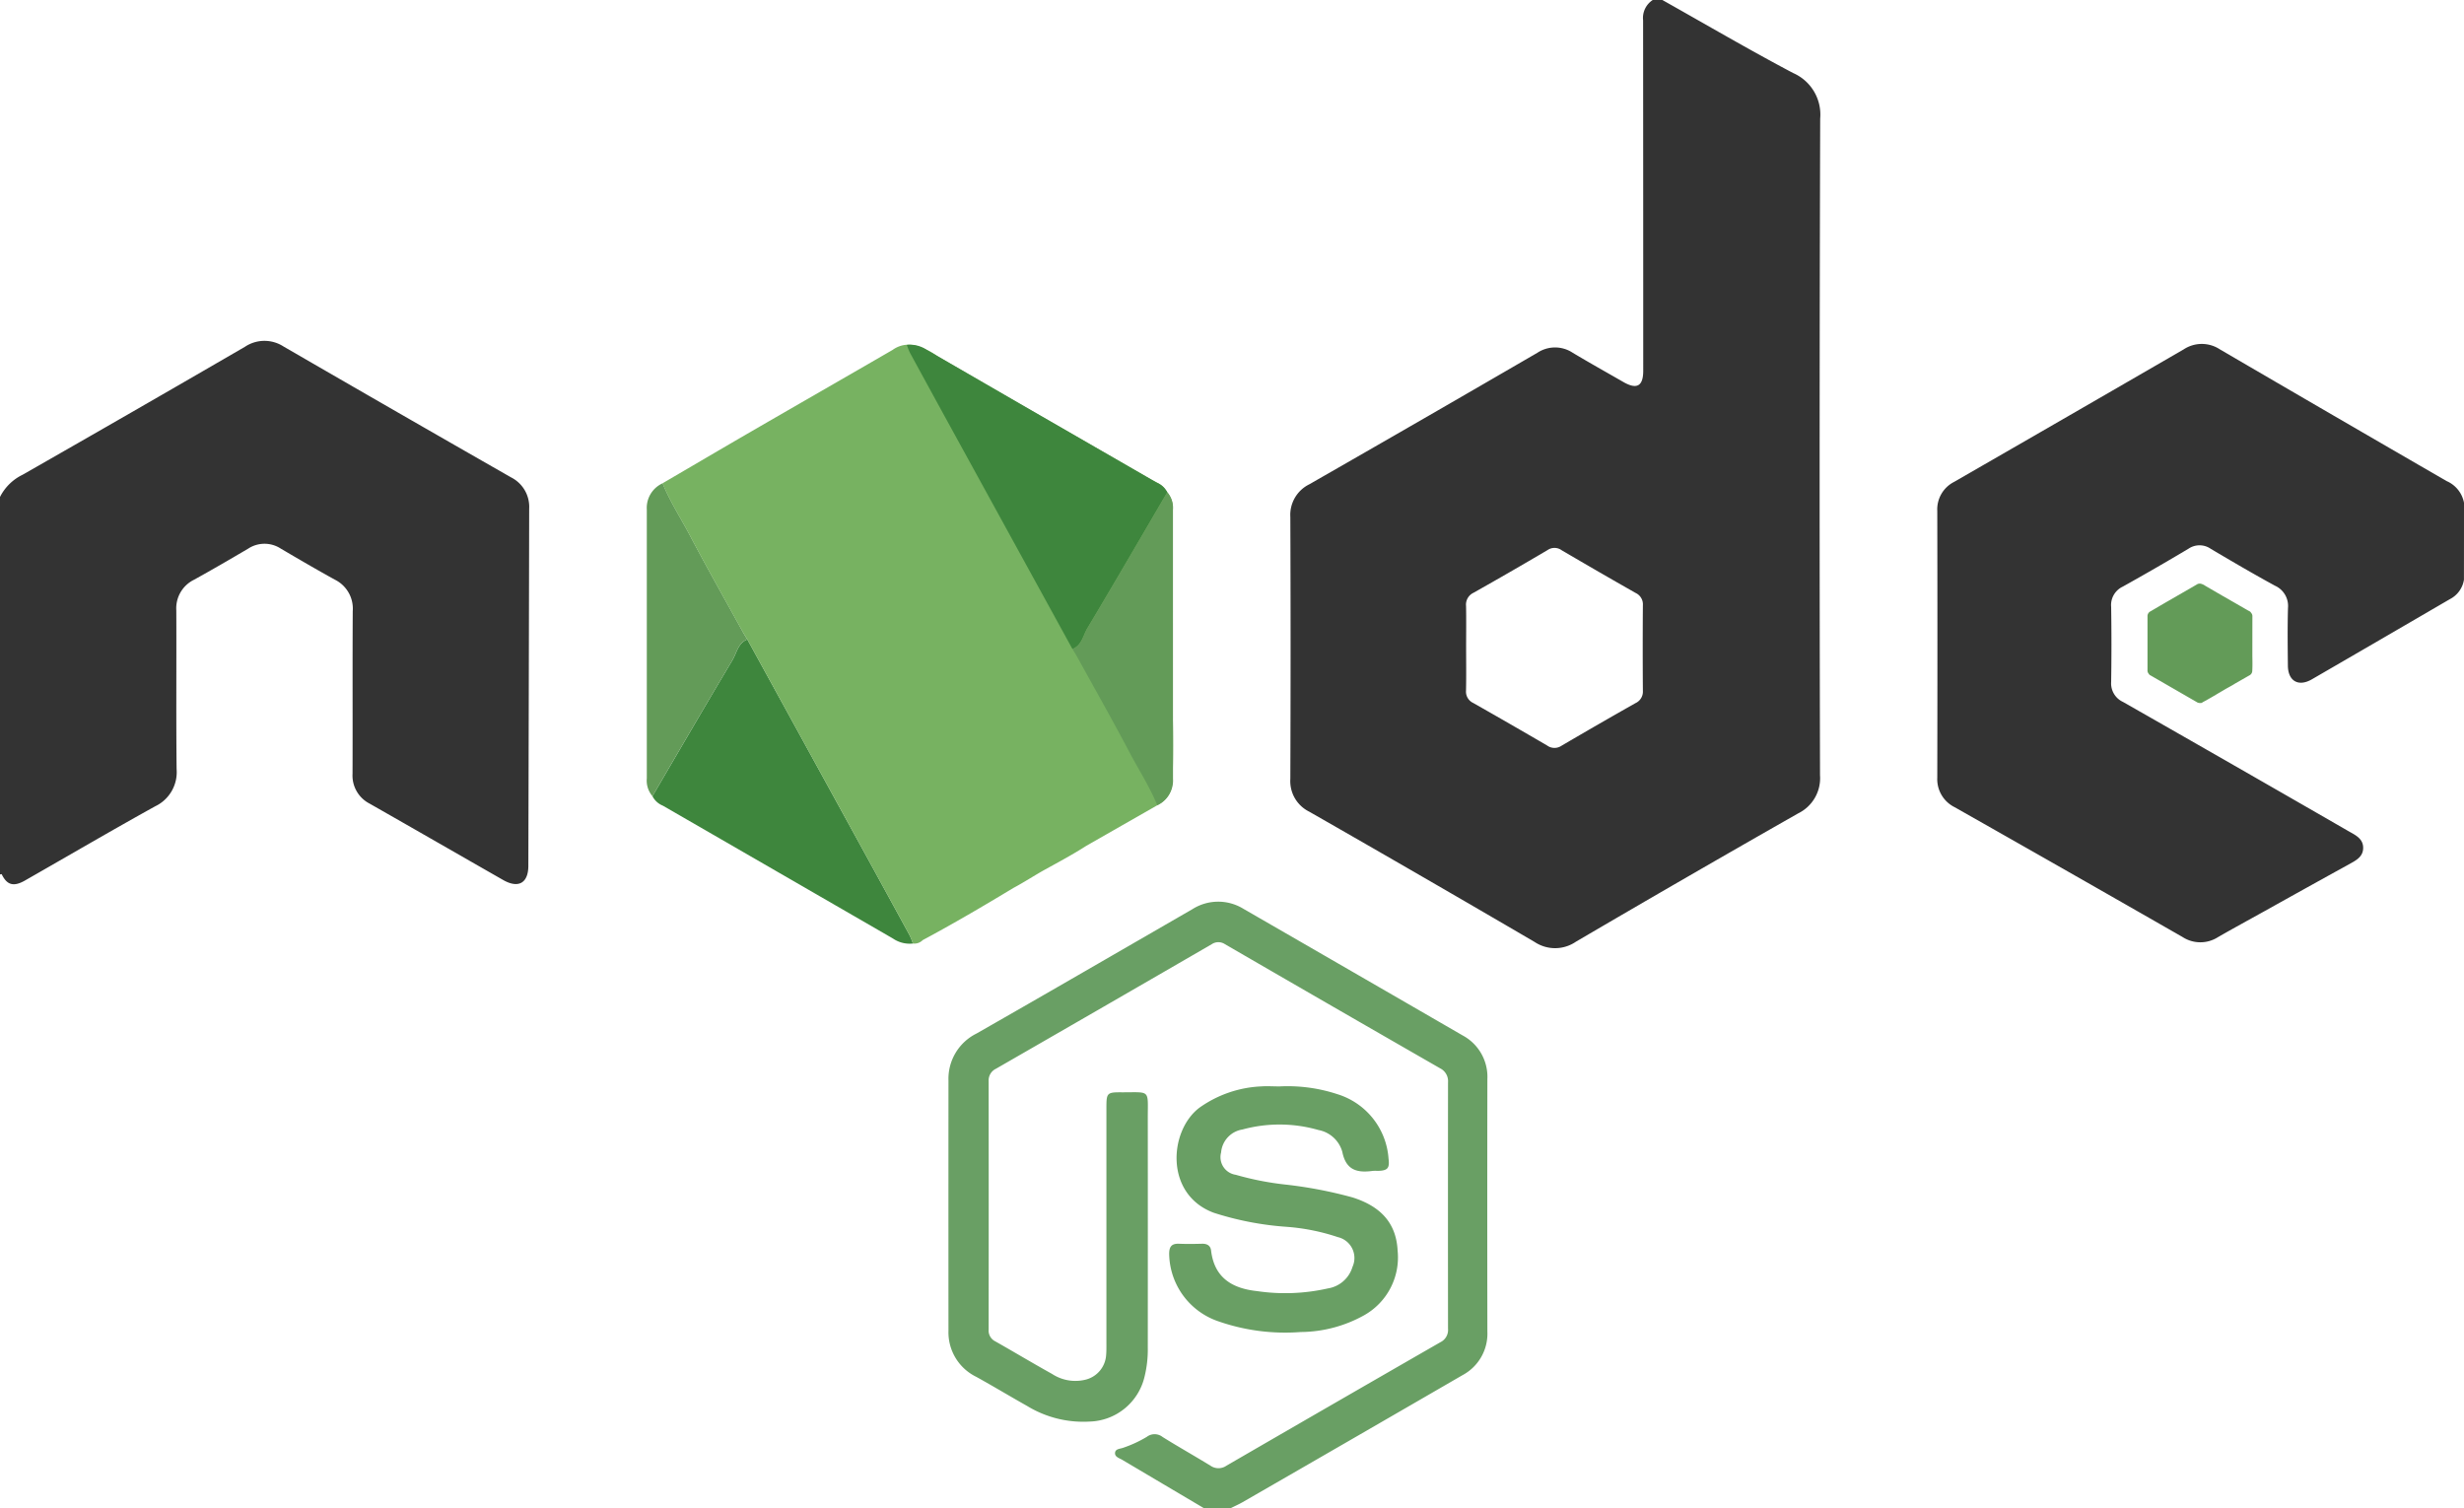
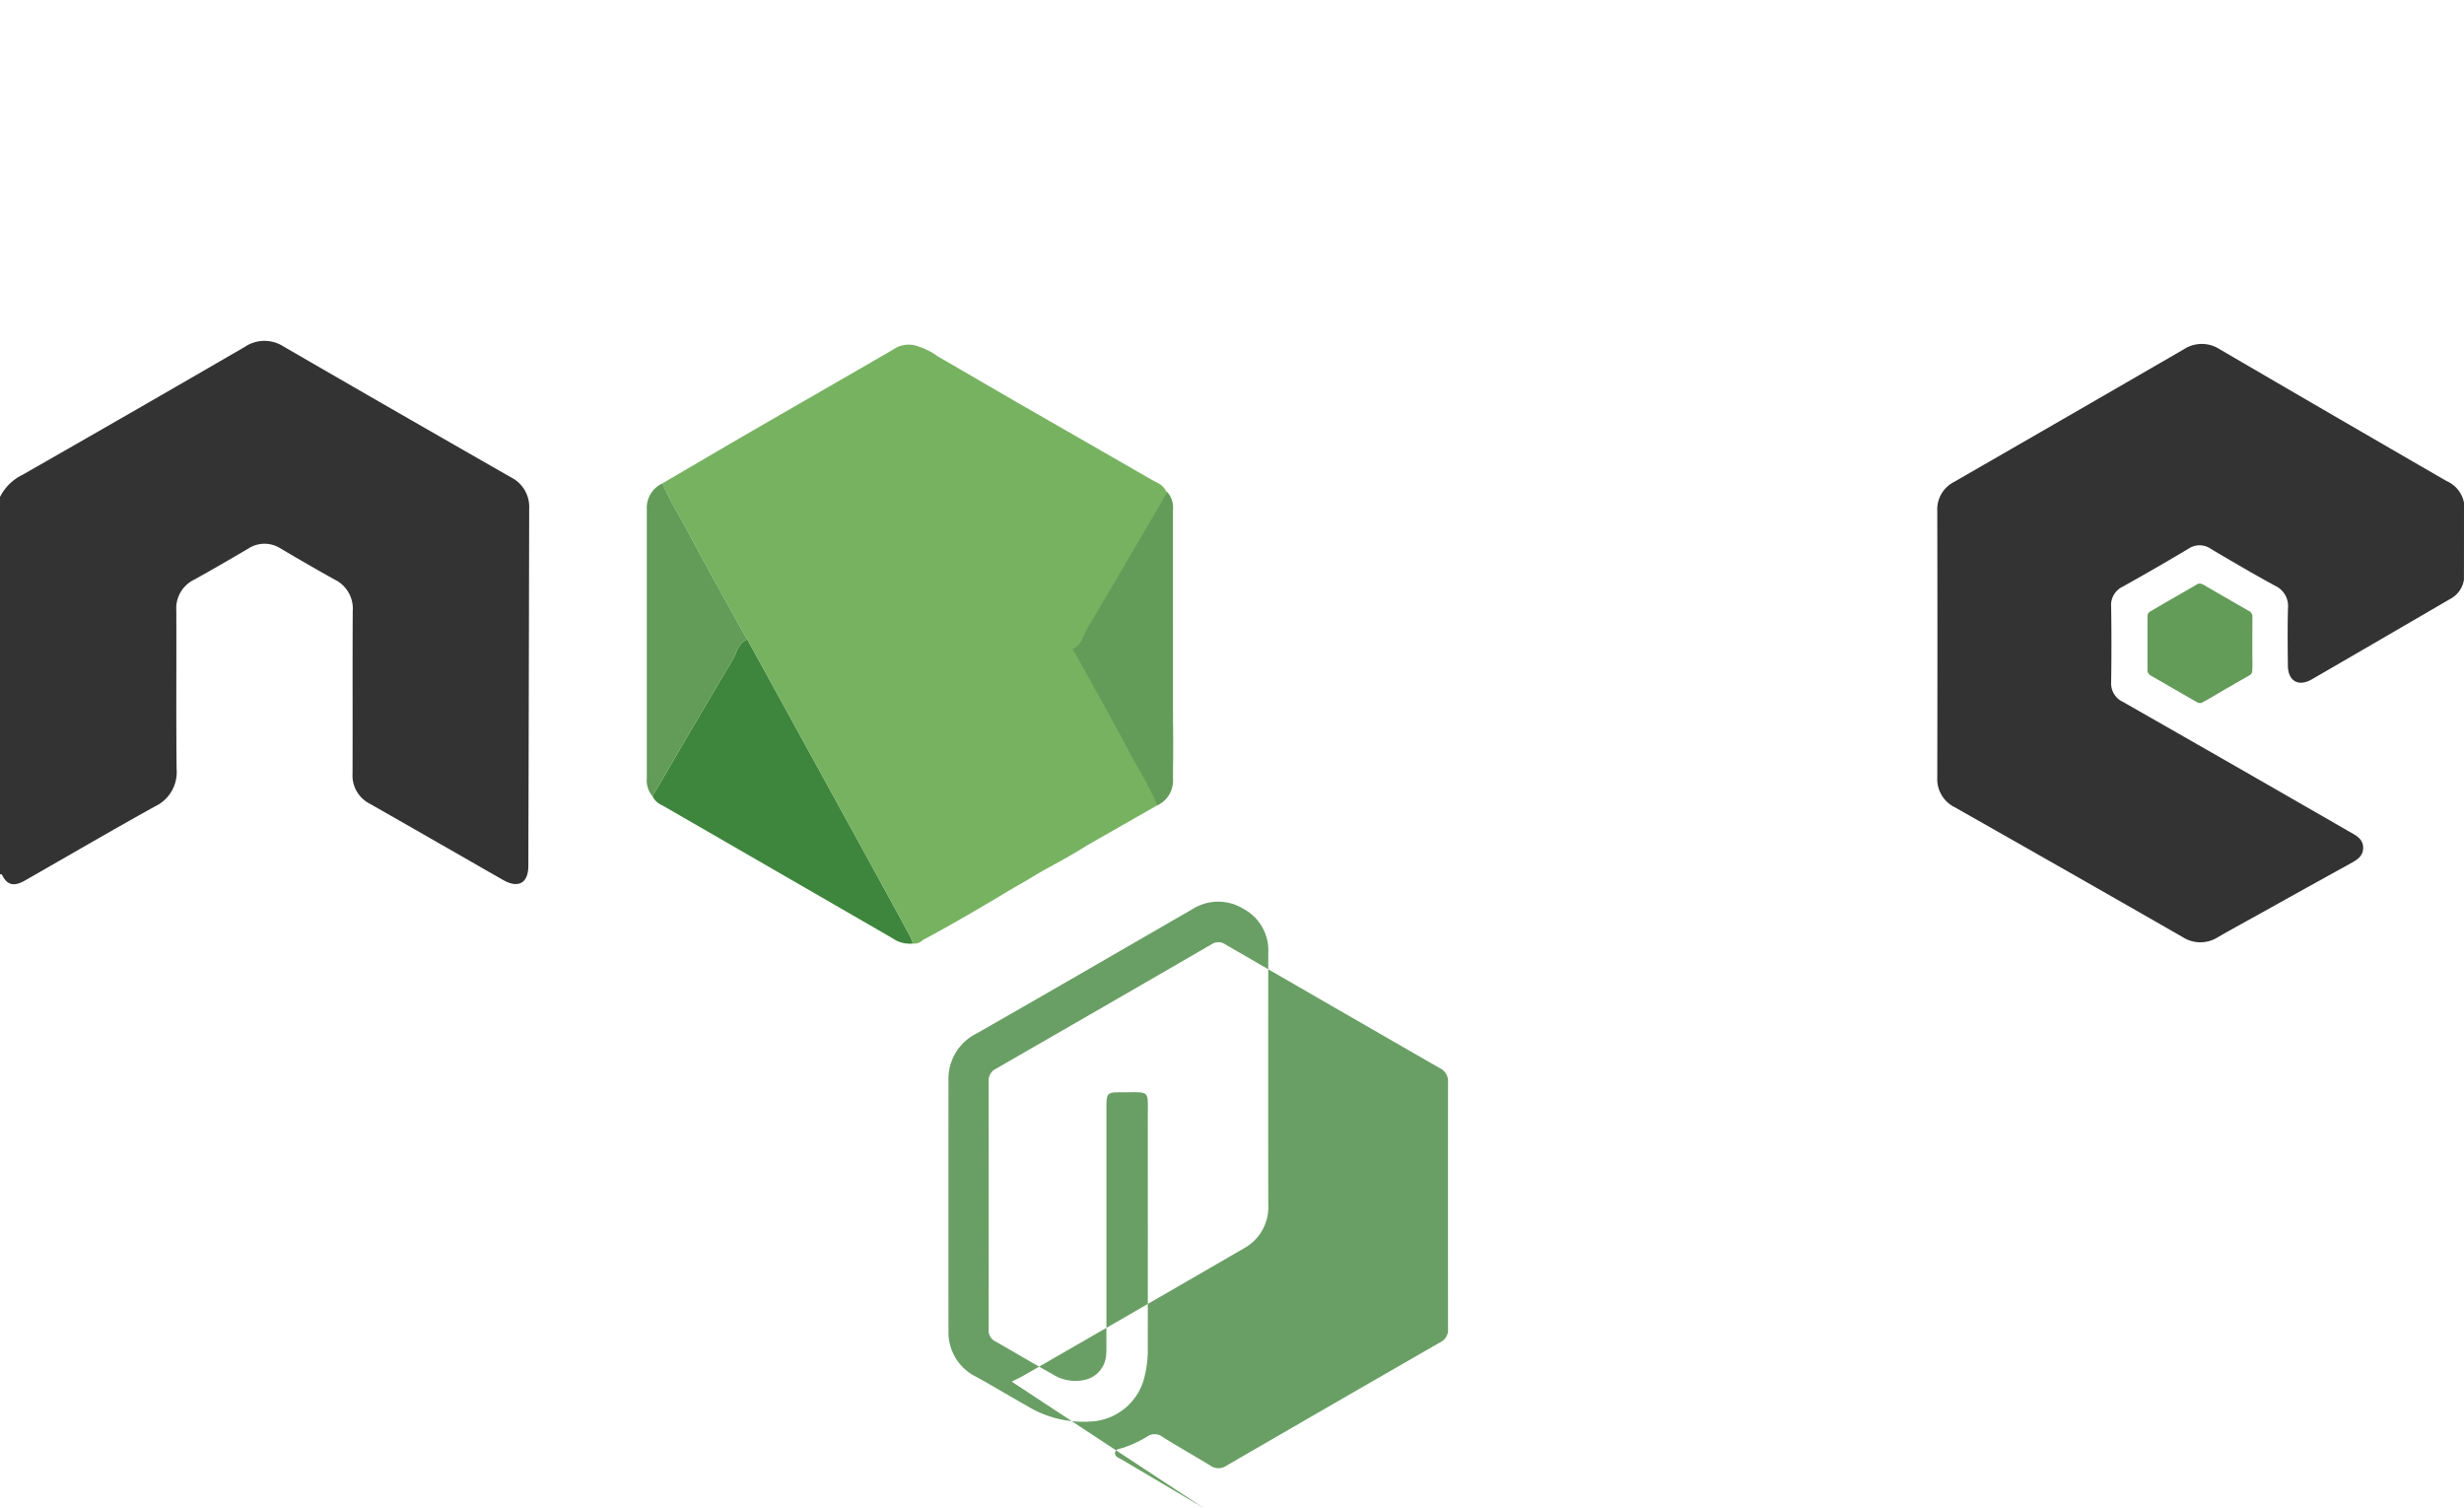
<svg xmlns="http://www.w3.org/2000/svg" width="246.843" height="151.085" viewBox="0 0 246.843 151.085">
  <g id="Group_2348" data-name="Group 2348" transform="translate(1029.351 1539.253)">
-     <path id="Path_3479" data-name="Path 3479" d="M-862.817-1539.253c4.358,2.45,8.674,4.978,13.092,7.312a4.545,4.545,0,0,1,2.72,4.572q-.1,32.894-.017,65.787a3.922,3.922,0,0,1-2.19,3.812q-11.172,6.356-22.262,12.854a3.692,3.692,0,0,1-4.132.031q-11.262-6.585-22.589-13.059a3.409,3.409,0,0,1-1.89-3.279q.05-13.119,0-26.237a3.413,3.413,0,0,1,1.9-3.276q11.448-6.552,22.853-13.179a3.2,3.2,0,0,1,3.532,0c1.68,1.005,3.389,1.961,5.087,2.936,1.341.77,1.98.409,1.98-1.128q0-17.556-.013-35.112a2.142,2.142,0,0,1,.966-2.034Zm-19.658,64.845c0,1.446.021,2.892-.01,4.338a1.247,1.247,0,0,0,.716,1.236q3.723,2.113,7.421,4.272a1.246,1.246,0,0,0,1.421.02q3.693-2.166,7.42-4.274a1.266,1.266,0,0,0,.74-1.225q-.033-4.29,0-8.58a1.259,1.259,0,0,0-.725-1.23q-3.723-2.114-7.416-4.283a1.22,1.22,0,0,0-1.412-.012q-3.687,2.177-7.418,4.278a1.306,1.306,0,0,0-.744,1.315C-882.454-1477.172-882.475-1475.79-882.475-1474.408Z" fill="#333" />
-     <path id="Path_3480" data-name="Path 3480" d="M-908.744-1388.168q-4.089-2.418-8.177-4.84c-.293-.174-.75-.286-.726-.689.026-.434.518-.405.83-.527a12.138,12.138,0,0,0,2.355-1.091,1.288,1.288,0,0,1,1.579.015c1.58.986,3.206,1.9,4.794,2.874a1.4,1.4,0,0,0,1.608,0q10.715-6.209,21.452-12.381a1.357,1.357,0,0,0,.741-1.329q-.013-12.348,0-24.7a1.436,1.436,0,0,0-.8-1.4q-10.781-6.192-21.538-12.425a1.193,1.193,0,0,0-1.34,0q-10.8,6.255-21.619,12.477a1.293,1.293,0,0,0-.723,1.243q.011,12.445,0,24.89a1.2,1.2,0,0,0,.664,1.171c1.9,1.074,3.773,2.2,5.685,3.262a4.256,4.256,0,0,0,3.42.561,2.721,2.721,0,0,0,2-2.447c.035-.383.028-.771.028-1.157q0-11.817,0-23.635c0-1.468.066-1.54,1.5-1.533,2.96.014,2.643-.341,2.645,2.6q.009,11.479,0,22.96a11.335,11.335,0,0,1-.332,2.959,5.826,5.826,0,0,1-5.5,4.467,10.8,10.8,0,0,1-6.257-1.564c-1.708-.959-3.385-1.974-5.1-2.921a4.954,4.954,0,0,1-2.778-4.615q-.009-12.54,0-25.082a5.051,5.051,0,0,1,2.807-4.69c7.226-4.124,14.422-8.3,21.629-12.459a4.824,4.824,0,0,1,5.126-.028q10.978,6.331,21.948,12.676a4.708,4.708,0,0,1,2.477,4.378q-.021,12.638,0,25.276a4.711,4.711,0,0,1-2.484,4.375q-11.007,6.378-22.032,12.725c-.384.221-.794.4-1.191.6Z" fill="#699f64" />
+     <path id="Path_3480" data-name="Path 3480" d="M-908.744-1388.168q-4.089-2.418-8.177-4.84c-.293-.174-.75-.286-.726-.689.026-.434.518-.405.83-.527a12.138,12.138,0,0,0,2.355-1.091,1.288,1.288,0,0,1,1.579.015c1.58.986,3.206,1.9,4.794,2.874a1.4,1.4,0,0,0,1.608,0q10.715-6.209,21.452-12.381a1.357,1.357,0,0,0,.741-1.329q-.013-12.348,0-24.7a1.436,1.436,0,0,0-.8-1.4q-10.781-6.192-21.538-12.425a1.193,1.193,0,0,0-1.34,0q-10.8,6.255-21.619,12.477a1.293,1.293,0,0,0-.723,1.243q.011,12.445,0,24.89a1.2,1.2,0,0,0,.664,1.171c1.9,1.074,3.773,2.2,5.685,3.262a4.256,4.256,0,0,0,3.42.561,2.721,2.721,0,0,0,2-2.447c.035-.383.028-.771.028-1.157q0-11.817,0-23.635c0-1.468.066-1.54,1.5-1.533,2.96.014,2.643-.341,2.645,2.6q.009,11.479,0,22.96a11.335,11.335,0,0,1-.332,2.959,5.826,5.826,0,0,1-5.5,4.467,10.8,10.8,0,0,1-6.257-1.564c-1.708-.959-3.385-1.974-5.1-2.921a4.954,4.954,0,0,1-2.778-4.615q-.009-12.54,0-25.082a5.051,5.051,0,0,1,2.807-4.69c7.226-4.124,14.422-8.3,21.629-12.459a4.824,4.824,0,0,1,5.126-.028a4.708,4.708,0,0,1,2.477,4.378q-.021,12.638,0,25.276a4.711,4.711,0,0,1-2.484,4.375q-11.007,6.378-22.032,12.725c-.384.221-.794.4-1.191.6Z" fill="#699f64" />
    <path id="Path_3481" data-name="Path 3481" d="M-978.16-1491.435q-11.408-6.519-22.776-13.1a3.514,3.514,0,0,0-3.878.023q-11.113,6.45-22.274,12.819a4.951,4.951,0,0,0-2.263,2.225v37.82a.336.336,0,0,1,.171-.029c.519,1.086,1.19,1.282,2.321.637,4.348-2.481,8.667-5.011,13.045-7.435a3.784,3.784,0,0,0,2.156-3.728c-.058-5.3-.006-10.608-.031-15.911a3.178,3.178,0,0,1,1.769-3.058c1.825-1.007,3.627-2.059,5.424-3.115a2.985,2.985,0,0,1,3.271-.01c1.8,1.06,3.6,2.11,5.425,3.116a3.235,3.235,0,0,1,1.787,3.143c-.034,5.432,0,10.864-.021,16.3a3.164,3.164,0,0,0,1.719,2.994c4.461,2.538,8.908,5.1,13.367,7.646,1.529.873,2.523.316,2.527-1.422q.047-17.889.083-35.776A3.307,3.307,0,0,0-978.16-1491.435Z" fill="#333" />
    <path id="Path_3482" data-name="Path 3482" d="M-782.508-1488.894q0,3.859-.005,7.719a2.646,2.646,0,0,1-1.422,1.95q-6.9,4.022-13.816,8.027c-1.341.774-2.38.175-2.4-1.362-.021-1.928-.044-3.858.01-5.786a2.221,2.221,0,0,0-1.308-2.234c-2.168-1.184-4.3-2.431-6.426-3.692a1.969,1.969,0,0,0-2.24-.008q-3.266,1.949-6.588,3.8a2.034,2.034,0,0,0-1.153,2.023q.059,3.759,0,7.521a2.042,2.042,0,0,0,1.186,2q11.081,6.315,22.132,12.682c.222.128.443.258.668.383.631.349,1.262.72,1.26,1.555s-.615,1.2-1.255,1.554q-4.341,2.394-8.668,4.81c-1.542.858-3.094,1.7-4.623,2.58a3.274,3.274,0,0,1-3.54-.008q-11.4-6.532-22.833-13.007a3.134,3.134,0,0,1-1.746-2.968q.028-13.356,0-26.714a3.085,3.085,0,0,1,1.682-2.907q11.514-6.625,23.009-13.281a3.292,3.292,0,0,1,3.618,0q11.348,6.626,22.723,13.2A2.972,2.972,0,0,1-782.508-1488.894Z" fill="#333" />
-     <path id="Path_3483" data-name="Path 3483" d="M-901.175-1430.418a15.933,15.933,0,0,1,5.789.773,7.282,7.282,0,0,1,5.139,6.468c.124.967-.1,1.2-1.091,1.22a4.313,4.313,0,0,0-.482,0c-1.551.213-2.688-.043-3.06-1.912a3.064,3.064,0,0,0-2.386-2.181,14.11,14.11,0,0,0-7.61-.054,2.542,2.542,0,0,0-2.145,2.3,1.787,1.787,0,0,0,1.466,2.238,29.553,29.553,0,0,0,5,.982,43.325,43.325,0,0,1,6.7,1.286c2.629.834,4.368,2.4,4.516,5.321a6.646,6.646,0,0,1-3.348,6.481,13.235,13.235,0,0,1-6.362,1.682,20.356,20.356,0,0,1-8.344-1.106,7.254,7.254,0,0,1-4.83-6.688c-.01-.732.222-1.082.99-1.05s1.542.02,2.314,0c.493-.01.835.189.893.678.323,2.732,2.118,3.8,4.6,4.066a19.351,19.351,0,0,0,7.083-.264,3.072,3.072,0,0,0,2.484-2.16,2.147,2.147,0,0,0-1.467-2.983,20.977,20.977,0,0,0-5.178-1.035,30.668,30.668,0,0,1-7.253-1.405c-4.941-1.84-4.484-8.225-1.437-10.524a11.561,11.561,0,0,1,6.189-2.135C-902.4-1430.462-901.785-1430.418-901.175-1430.418Z" fill="#699f64" />
    <path id="Path_3484" data-name="Path 3484" d="M-803.711-1473.519q0-1.993.005-3.986a.486.486,0,0,0-.138-.365c-.06-.126-.188-.166-.3-.228q-1.316-.758-2.631-1.512-.817-.474-1.635-.948a1.292,1.292,0,0,0-.371-.191.543.543,0,0,0-.522.065q-1.406.813-2.814,1.624c-.6.344-1.188.694-1.782,1.041a.539.539,0,0,0-.316.525q0,2.684,0,5.368a.479.479,0,0,0,.113.355.408.408,0,0,0,.208.189l4.595,2.652a.59.59,0,0,0,.4.1.232.232,0,0,0,.2-.068c.614-.329,1.214-.681,1.809-1.041.219-.116.427-.254.643-.373.277-.152.555-.3.82-.472.469-.267.938-.533,1.4-.8a.52.52,0,0,0,.308-.467C-803.693-1472.541-803.7-1473.03-803.711-1473.519Z" fill="#639b58" />
    <g id="Group_2347" data-name="Group 2347">
      <path id="Path_3485" data-name="Path 3485" d="M-954.485-1475.2q5.855,10.66,11.71,21.322,2.289,4.172,4.566,8.35a6.849,6.849,0,0,1,.318.794,2.949,2.949,0,0,1-2.005-.5q-11.523-6.659-23.051-13.309a2.022,2.022,0,0,1-1.041-.947c2.66-4.541,5.3-9.094,8-13.609C-955.549-1473.825-955.429-1474.82-954.485-1475.2Z" fill="#3e863d" />
      <path id="Path_3486" data-name="Path 3486" d="M-954.485-1475.2c-.944.379-1.064,1.374-1.5,2.1-2.7,4.515-5.343,9.068-8,13.609a2.384,2.384,0,0,1-.569-1.778q0-13.469,0-26.935a2.707,2.707,0,0,1,1.583-2.635c.747,1.838,1.83,3.5,2.751,5.25,1.682,3.189,3.46,6.327,5.2,9.485C-954.856-1475.793-954.666-1475.5-954.485-1475.2Z" fill="#639b58" />
      <path id="Path_3487" data-name="Path 3487" d="M-911.882-1468.255q.017-10,.026-20a2.431,2.431,0,0,0-.7-1.831c-.3-.633-.942-.83-1.484-1.143q-6.6-3.8-13.2-7.585-4.1-2.381-8.2-4.76a6.529,6.529,0,0,0-1.861-.953,2.728,2.728,0,0,0-2.622.322c-4.7,2.723-9.415,5.426-14.117,8.148-2.987,1.729-5.961,3.481-8.941,5.222.747,1.838,1.83,3.5,2.751,5.249,1.682,3.19,3.46,6.328,5.2,9.486.169.307.359.6.54.9q5.855,10.66,11.71,21.322,2.289,4.172,4.566,8.35a6.849,6.849,0,0,1,.318.794,1.164,1.164,0,0,0,.98-.339c3.078-1.649,6.088-3.416,9.076-5.221,1.1-.585,2.141-1.276,3.226-1.873,1.387-.764,2.78-1.511,4.113-2.368q3.525-2.011,7.049-4.025a2.617,2.617,0,0,0,1.546-2.341C-911.792-1463.351-911.813-1465.8-911.882-1468.255Zm-8.077-8.56q1.938-3.53,3.866-7.065h0Q-918.025-1480.346-919.959-1476.815Z" fill="#77b261" />
-       <path id="Path_3488" data-name="Path 3488" d="M-921.912-1474.234q-5.855-10.66-11.709-21.322-2.291-4.172-4.567-8.35a7.225,7.225,0,0,1-.318-.794,2.947,2.947,0,0,1,2.005.5q11.523,6.659,23.052,13.309a2.025,2.025,0,0,1,1.041.947c-2.661,4.541-5.3,9.094-8,13.609C-920.848-1475.608-920.968-1474.613-921.912-1474.234Z" fill="#3e863d" />
      <path id="Path_3489" data-name="Path 3489" d="M-921.912-1474.234c.944-.379,1.064-1.374,1.5-2.1,2.7-4.515,5.343-9.068,8-13.609a2.387,2.387,0,0,1,.568,1.778q0,13.469.005,26.935a2.709,2.709,0,0,1-1.583,2.635c-.748-1.838-1.83-3.5-2.752-5.249-1.682-3.19-3.46-6.328-5.2-9.486C-921.54-1473.64-921.731-1473.934-921.912-1474.234Z" fill="#639b58" />
    </g>
  </g>
</svg>